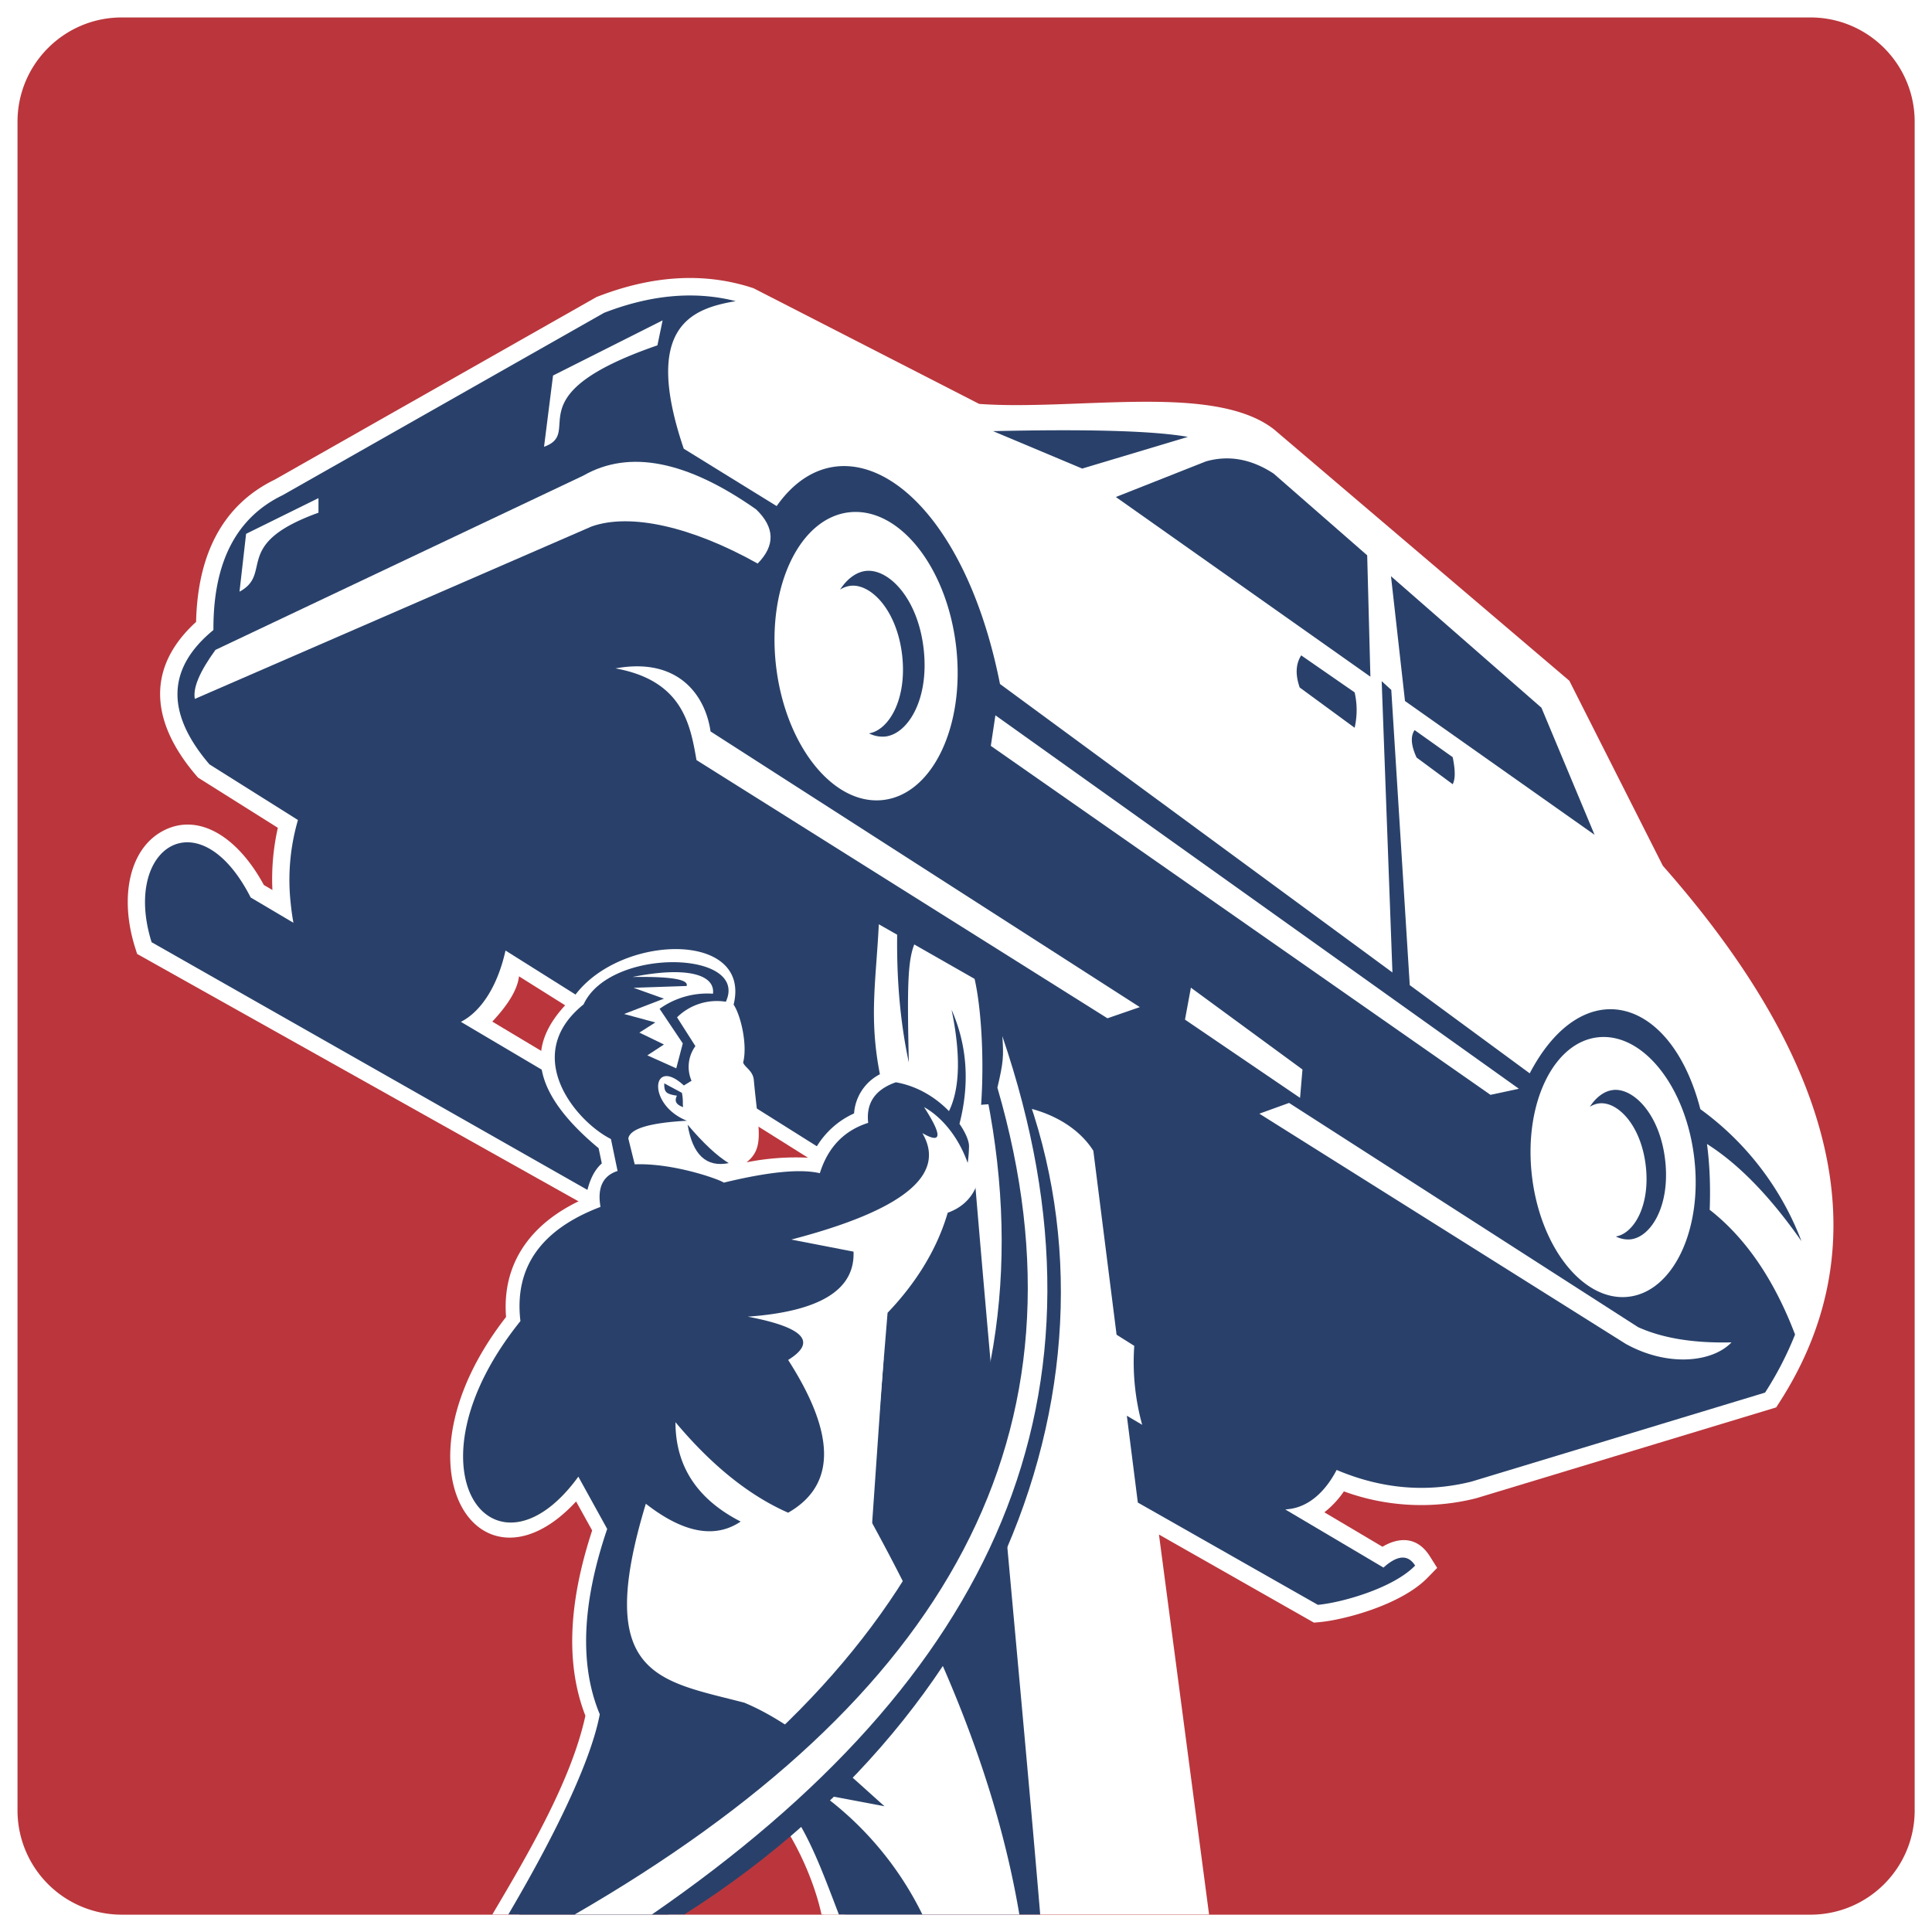
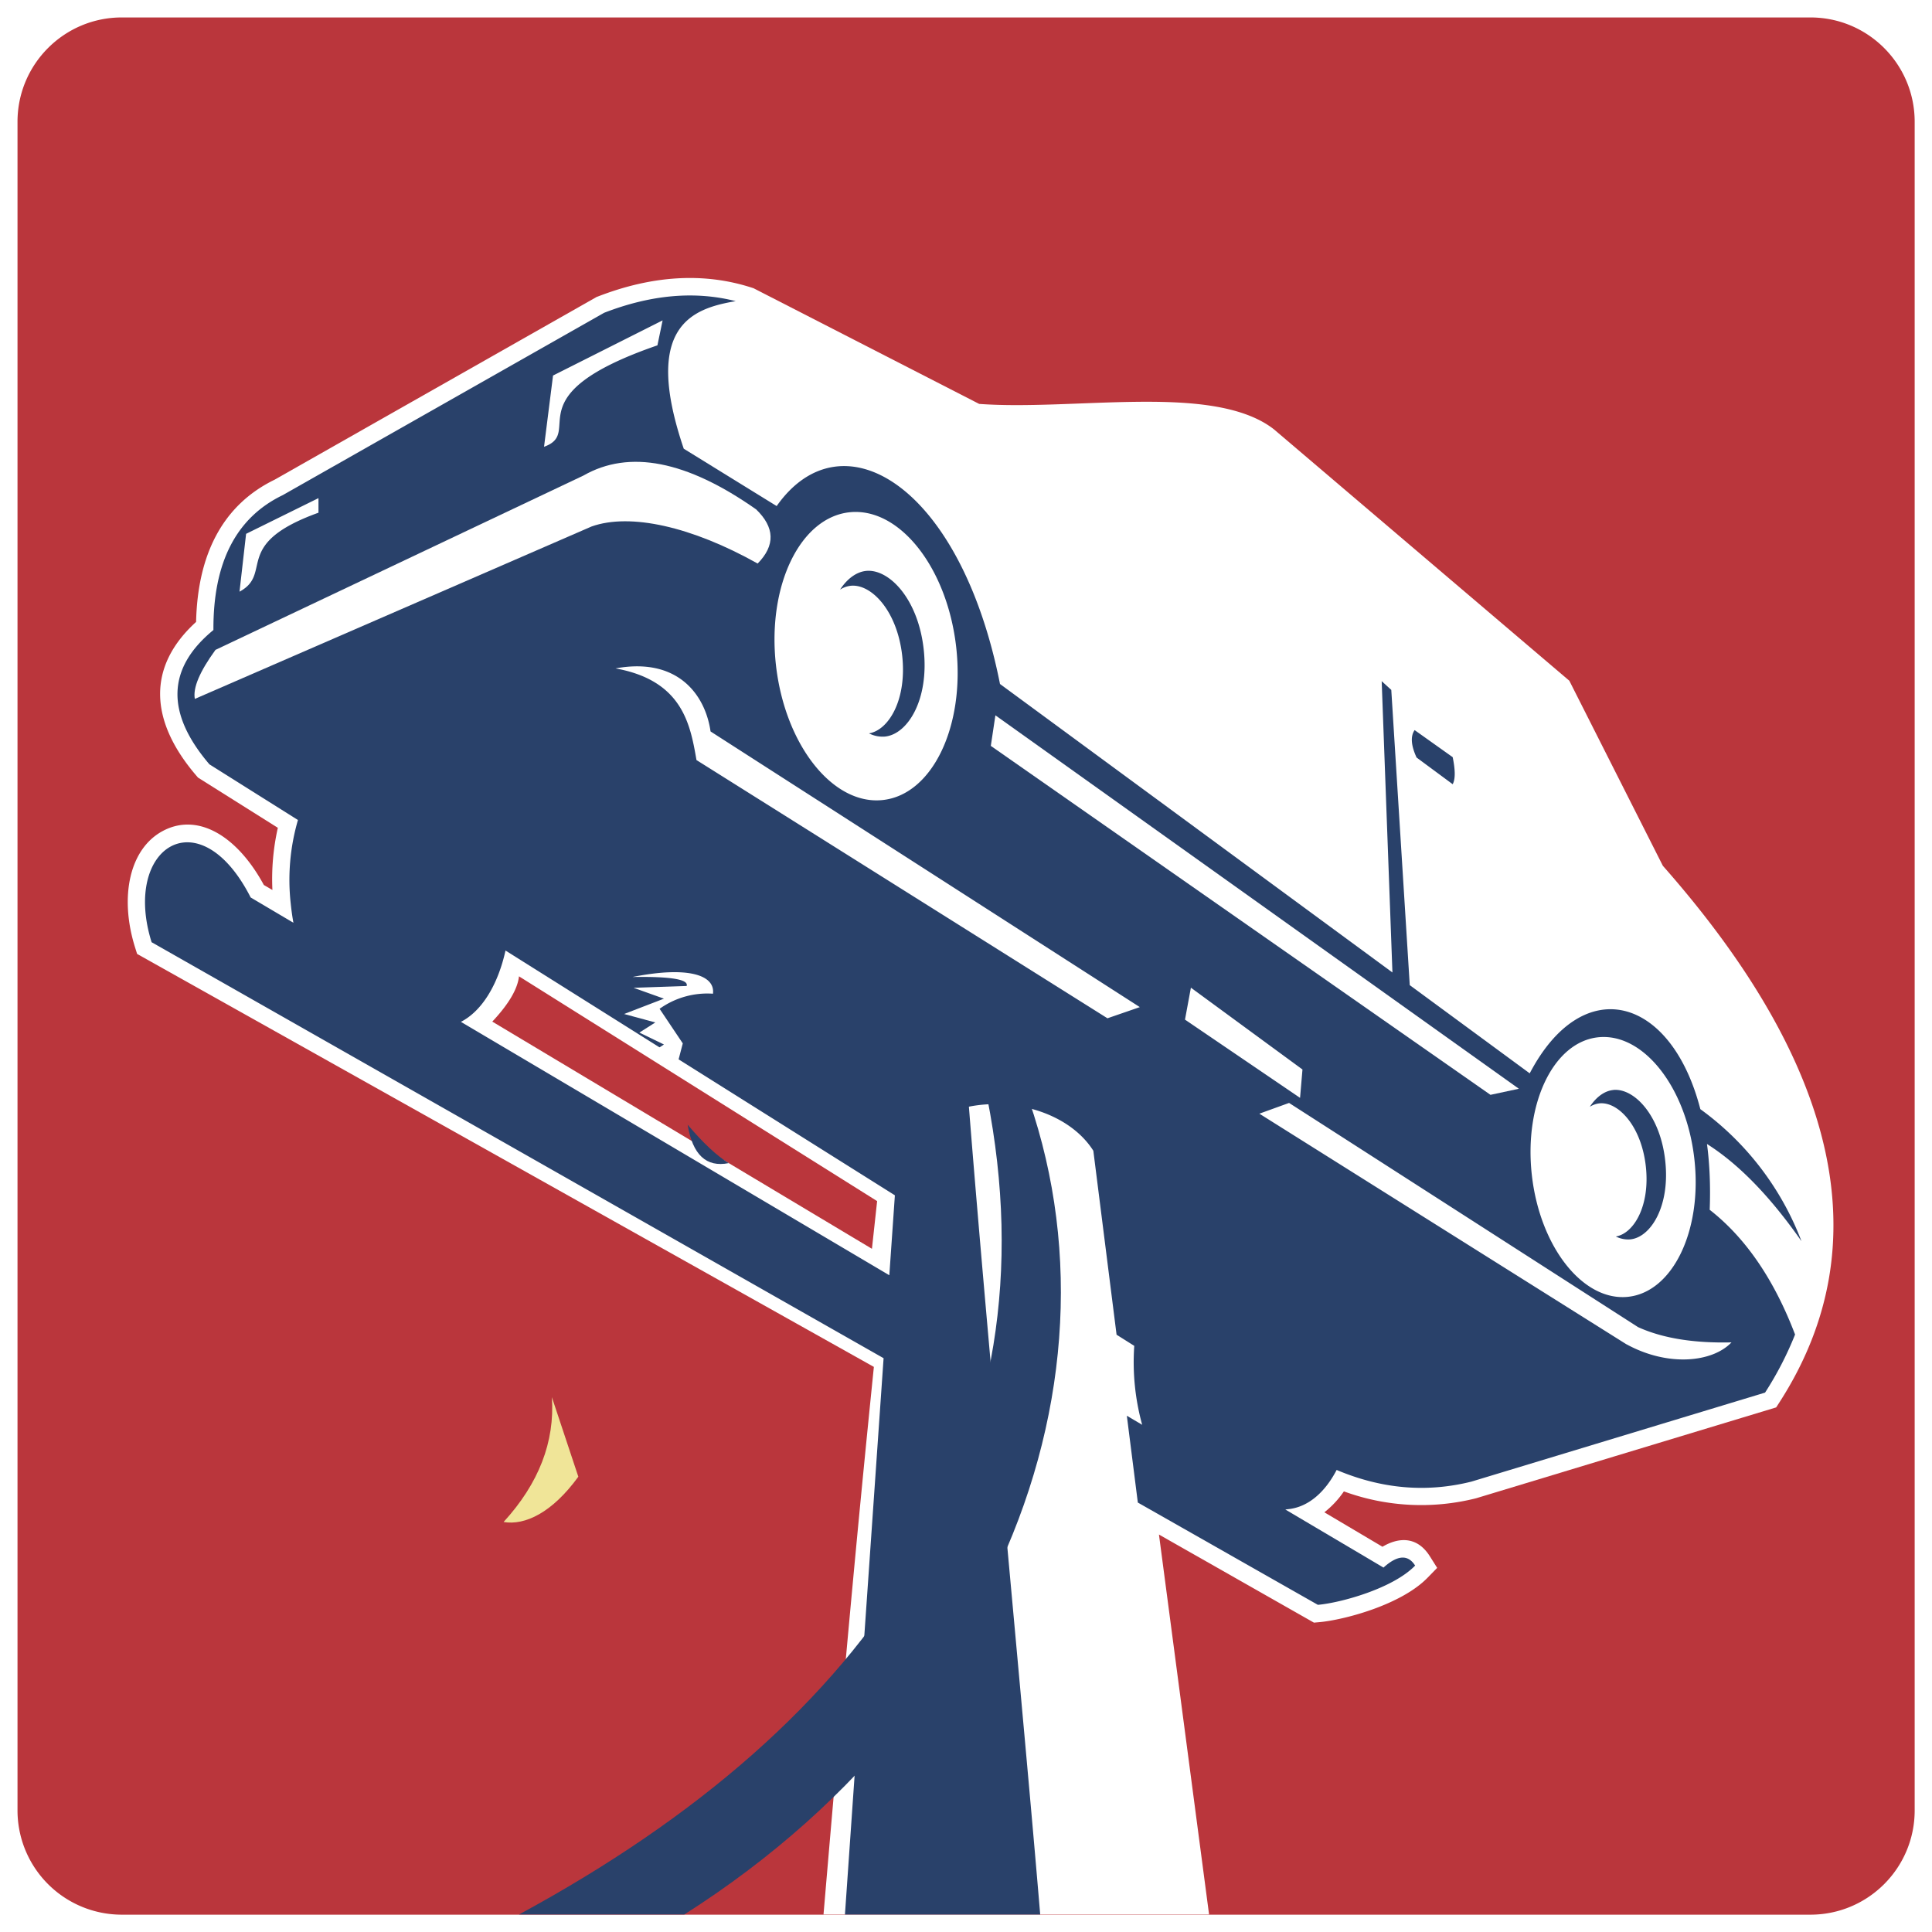
<svg xmlns="http://www.w3.org/2000/svg" width="32" height="32" fill="none">
  <rect width="100%" height="100%" fill="#808080" stroke="none" />
  <g clip-path="url(#a)">
    <path fill="#fff" d="M0 0h32v32H0z" />
    <path fill="#fff" d="M2.016 0h27.968C31.098 0 32 .903 32 2.016v27.968A2.016 2.016 0 0 1 29.985 32H2.015A2.017 2.017 0 0 1 0 29.985V2.015C0 .904.903 0 2.016 0Z" />
    <path fill="#BA363C" d="M.29 2.017c0-.954.773-1.728 1.727-1.728h27.969c.954 0 1.727.774 1.727 1.728v27.969c0 .954-.773 1.727-1.727 1.727H2.017A1.727 1.727 0 0 1 .29 29.986V2.016Z" />
    <path fill="#fff" d="M8.596 16.171c-.023.21-.17.46-.442.75l6.288 3.763.086-.79-5.932-3.723Zm13.34 8.878.962.57c.255-.152.568-.186.785.158l.121.192-.158.162c-.444.457-1.4.702-1.793.737l-.09.008-2.567-1.459.83 6.293H13.64c.392-4.613.608-6.843.834-9.07L2.271 15.8l-.034-.108c-.262-.837-.093-1.63.455-1.926.582-.315 1.237.078 1.678.892l.142.083a3.858 3.858 0 0 1 .09-1.03l-1.323-.832-.028-.033c-.78-.91-.816-1.806-.003-2.545.025-1.116.438-1.936 1.301-2.356l5.334-3.027.02-.007c.898-.348 1.755-.405 2.556-.144l.022.007 3.737 1.916c.768.056 1.706-.023 2.564-.034.866-.012 1.782.037 2.317.454l4.894 4.165 1.549 3.065c2.886 3.273 3.617 6.263 1.935 8.881l-.058.09-4.97 1.505a3.724 3.724 0 0 1-2.19-.114 1.55 1.55 0 0 1-.324.347Z" />
    <path fill="#29416A" d="M12.852 11.015c.148 1.317.936 2.318 1.76 2.237.825-.081 1.373-1.214 1.226-2.53-.148-1.317-.936-2.319-1.76-2.238-.824.082-1.373 1.215-1.226 2.531Zm12.52 8.447c.133 1.188.844 2.091 1.587 2.018.744-.073 1.239-1.095 1.105-2.283-.133-1.188-.843-2.09-1.587-2.017-.743.073-1.238 1.095-1.105 2.282ZM5.276 8.25l-1.2.592-.109.958c.566-.306-.136-.788 1.308-1.308V8.25Zm5.7-2.944L9.16 6.22 9.011 7.4c.678-.242-.528-.85 1.878-1.68l.086-.414Zm8.651 11.582 1.906 1.296.04-.47-1.848-1.355-.098.53Zm-7.858-4.773c-.088-.61-.545-1.233-1.574-1.044 1.114.201 1.239.934 1.341 1.518l6.807 4.277.536-.185-7.11-4.566Zm15.17 10.15c.69.378 1.425.3 1.74-.031-.63.015-1.145-.07-1.548-.253l-5.78-3.713-.492.178 6.08 3.82Zm-8.153.026-.292-.184-.385-3.047c-.387-.61-1.284-.885-2.061-.73.314 3.983.91 10.133 1.181 13.381h-3.234l.64-9.215-12.124-6.89c-.492-1.571.79-2.41 1.641-.741l.708.419a4.085 4.085 0 0 1-.044-.312 3.544 3.544 0 0 1 .119-1.39l-1.466-.922c-.727-.85-.706-1.592.066-2.225-.006-1.118.376-1.862 1.148-2.234l5.323-3.02c.777-.301 1.504-.365 2.18-.193-.718.121-1.551.41-.861 2.444l1.539.95c1.075-1.527 3.043-.36 3.699 2.947l6.5 4.778-.178-4.825.159.145.306 4.89 1.987 1.461c.881-1.681 2.342-1.28 2.826.593a4.815 4.815 0 0 1 1.675 2.187c-.518-.741-1.04-1.278-1.565-1.61.044.33.06.694.045 1.09.594.464 1.066 1.153 1.414 2.066a5.58 5.58 0 0 1-.497.962l-4.863 1.474c-.744.186-1.488.122-2.233-.193-.194.372-.471.614-.798.649l-.052.006 1.626.962c.231-.209.406-.22.524-.033-.37.382-1.24.618-1.611.65l-2.982-1.694-.182-1.438.254.15a3.906 3.906 0 0 1-.131-1.309ZM8.373 15.743c-.125.566-.39 1.003-.739 1.182l7.096 4.197.092-1.324-6.449-4.054Zm5.973-6.287c.38-.037.86.462.953 1.296.094.835-.264 1.41-.642 1.448a.5.5 0 0 1-.264-.053c.327-.053.631-.56.55-1.289-.084-.744-.511-1.189-.851-1.156a.415.415 0 0 0-.178.064c.12-.184.274-.294.432-.31Zm12.375 8.597c.344-.033.777.416.86 1.169.085.753-.238 1.272-.578 1.306a.453.453 0 0 1-.24-.048c.297-.048.57-.506.497-1.162-.075-.672-.46-1.073-.767-1.043a.377.377 0 0 0-.161.057c.108-.165.247-.265.39-.278Zm-3.29-5.96.63.448c.045.217.045.366 0 .448l-.598-.442c-.093-.202-.103-.354-.032-.455Z" />
    <path fill="#fff" fill-rule="evenodd" d="m16.487 11.848 8.67 6.185-.47.101-8.276-5.78.076-.506Z" clip-rule="evenodd" />
-     <path fill="#29416A" fill-rule="evenodd" d="m16.448 7.141 1.477.62 1.75-.525c-.566-.1-1.641-.131-3.226-.095Zm5.104 3.714.885.613a1.31 1.31 0 0 1 0 .586l-.91-.667c-.074-.213-.066-.39.025-.532Zm1.486-1.312 2.493 2.179.88 2.105-3.14-2.216-.232-2.068Zm-3.06-1.902c.376-.106.749-.038 1.117.203l1.55 1.354.053 2.01-4.216-2.976 1.495-.591Z" clip-rule="evenodd" />
    <path fill="#fff" fill-rule="evenodd" d="M12.521 8.435c-1.147-.806-2.1-.992-2.858-.558l-6.094 2.887c-.262.36-.376.63-.342.812L9.799 8.72c.64-.227 1.659.002 2.75.614.295-.3.285-.6-.028-.9Z" clip-rule="evenodd" />
-     <path fill="#fff" d="M12.364 19.252a4.134 4.134 0 0 1 1.065-.074c.142-.326.391-.59.717-.736a.792.792 0 0 1 .428-.649c-.183-.934-.065-1.539-.018-2.484l.304.173c-.01.763.054 1.469.193 2.116-.03-1.278-.016-1.68.09-1.955l.999.57c.122.524.186 1.598.064 2.545.154.803-.102 1.182-.509 1.329-.183.628-.546 1.187-.996 1.657l-.282 3.434c1.13 2.06 2.072 4.21 2.465 6.533h-3.277c-.113-.524-.449-1.4-1.092-2.08-.2.853-.652 1.39-1.184 2.08H8.154c.582-.984 1.309-2.216 1.542-3.293-.383-.985-.208-2.092.112-3.069l-.266-.48c-1.579 1.709-3.128-.532-1.16-3.056-.075-.952.48-1.606 1.32-1.97.034-.204.106-.433.266-.573l-.053-.252c-1.357-1.13-1.064-1.904-.401-2.52.754-1.036 2.938-1.085 2.637.142.114.167.234.658.158.958.02.077.167.136.177.297.078.838.18 1.116-.122 1.358Z" />
    <path fill="#F0E598" d="m9.141 23.142.438 1.317c-.433.596-.884.81-1.238.75.583-.638.85-1.326.8-2.067Z" />
-     <path fill="#29416A" d="M11.989 19.588c.735-.178 1.264-.232 1.59-.156.134-.428.401-.707.801-.834-.038-.328.115-.552.458-.672.372.065.671.263.88.478.182-.375.197-.934.043-1.68.26.593.303 1.223.131 1.89.104.151.16.29.158.375-.002.1-.01.19-.022.273-.176-.492-.482-.793-.722-.924.305.473.295.616-.029.43.406.691-.317 1.28-2.17 1.763l1.03.2c.026.633-.558.992-1.751 1.077.93.177 1.153.417.668.717.793 1.234.793 2.077 0 2.53-.642-.282-1.264-.78-1.866-1.499 0 .729.36 1.277 1.08 1.646-.427.287-.95.189-1.571-.295-.869 2.864.21 2.925 1.632 3.295.887.372 1.67 1.137 2.321 1.715l-1.033-.195a5.448 5.448 0 0 1 1.66 1.987h-1.383c-.427-1.116-.64-1.724-1.485-2.533-.136.975-.639 1.68-1.338 2.533H8.42c.852-1.448 1.38-2.602 1.514-3.315-.338-.81-.297-1.834.123-3.07l-.478-.866c-1.388 1.91-2.96-.091-.959-2.577-.105-.885.337-1.515 1.326-1.891-.055-.319.04-.517.283-.595l-.11-.529c-.583-.293-1.499-1.39-.453-2.23.439-.957 2.75-.893 2.356-.044a.942.942 0 0 0-.808.258l.304.477a.582.582 0 0 0-.064.574l-.127.078c-.53-.491-.623.315.05.584-.62.034-.943.132-.97.294l.106.428c.646-.025 1.413.253 1.475.303Z" />
    <path fill="#fff" fill-rule="evenodd" d="M10.476 16.182c.635-.01.934.04.897.149l-.879.03.503.18-.66.254.517.14-.264.168.407.197-.275.18.479.215.108-.413-.384-.573a1.36 1.36 0 0 1 .884-.25c.038-.304-.4-.463-1.333-.277Z" clip-rule="evenodd" />
-     <path fill="#29416A" fill-rule="evenodd" d="m11.295 18.101-.293-.157c-.004.149.034.178.21.204-.037.07-.035.142.103.19-.014-.076.008-.08-.02-.237Z" clip-rule="evenodd" />
+     <path fill="#29416A" fill-rule="evenodd" d="m11.295 18.101-.293-.157Z" clip-rule="evenodd" />
    <path fill="#29416A" d="M8.596 31.71c5.93-3.209 8.897-7.75 7.753-13.54.015-.788.089-1.047.094-1.323 2.55 4.781.75 11.14-5.109 14.863H8.597Z" />
-     <path fill="#fff" d="M16.52 18.015c.1-.424.105-.518.082-.853 2.026 5.95-.13 10.636-5.806 14.549H9.517c6.17-3.563 8.668-7.98 7.003-13.696Z" />
    <path fill="#29416A" fill-rule="evenodd" d="M11.389 18.628c.083.5.31.711.681.637-.197-.121-.424-.333-.681-.637Z" clip-rule="evenodd" />
  </g>
  <defs>
    <clipPath id="a">
      <path fill="#fff" d="M0 0h32v32H0z" />
    </clipPath>
  </defs>
</svg>